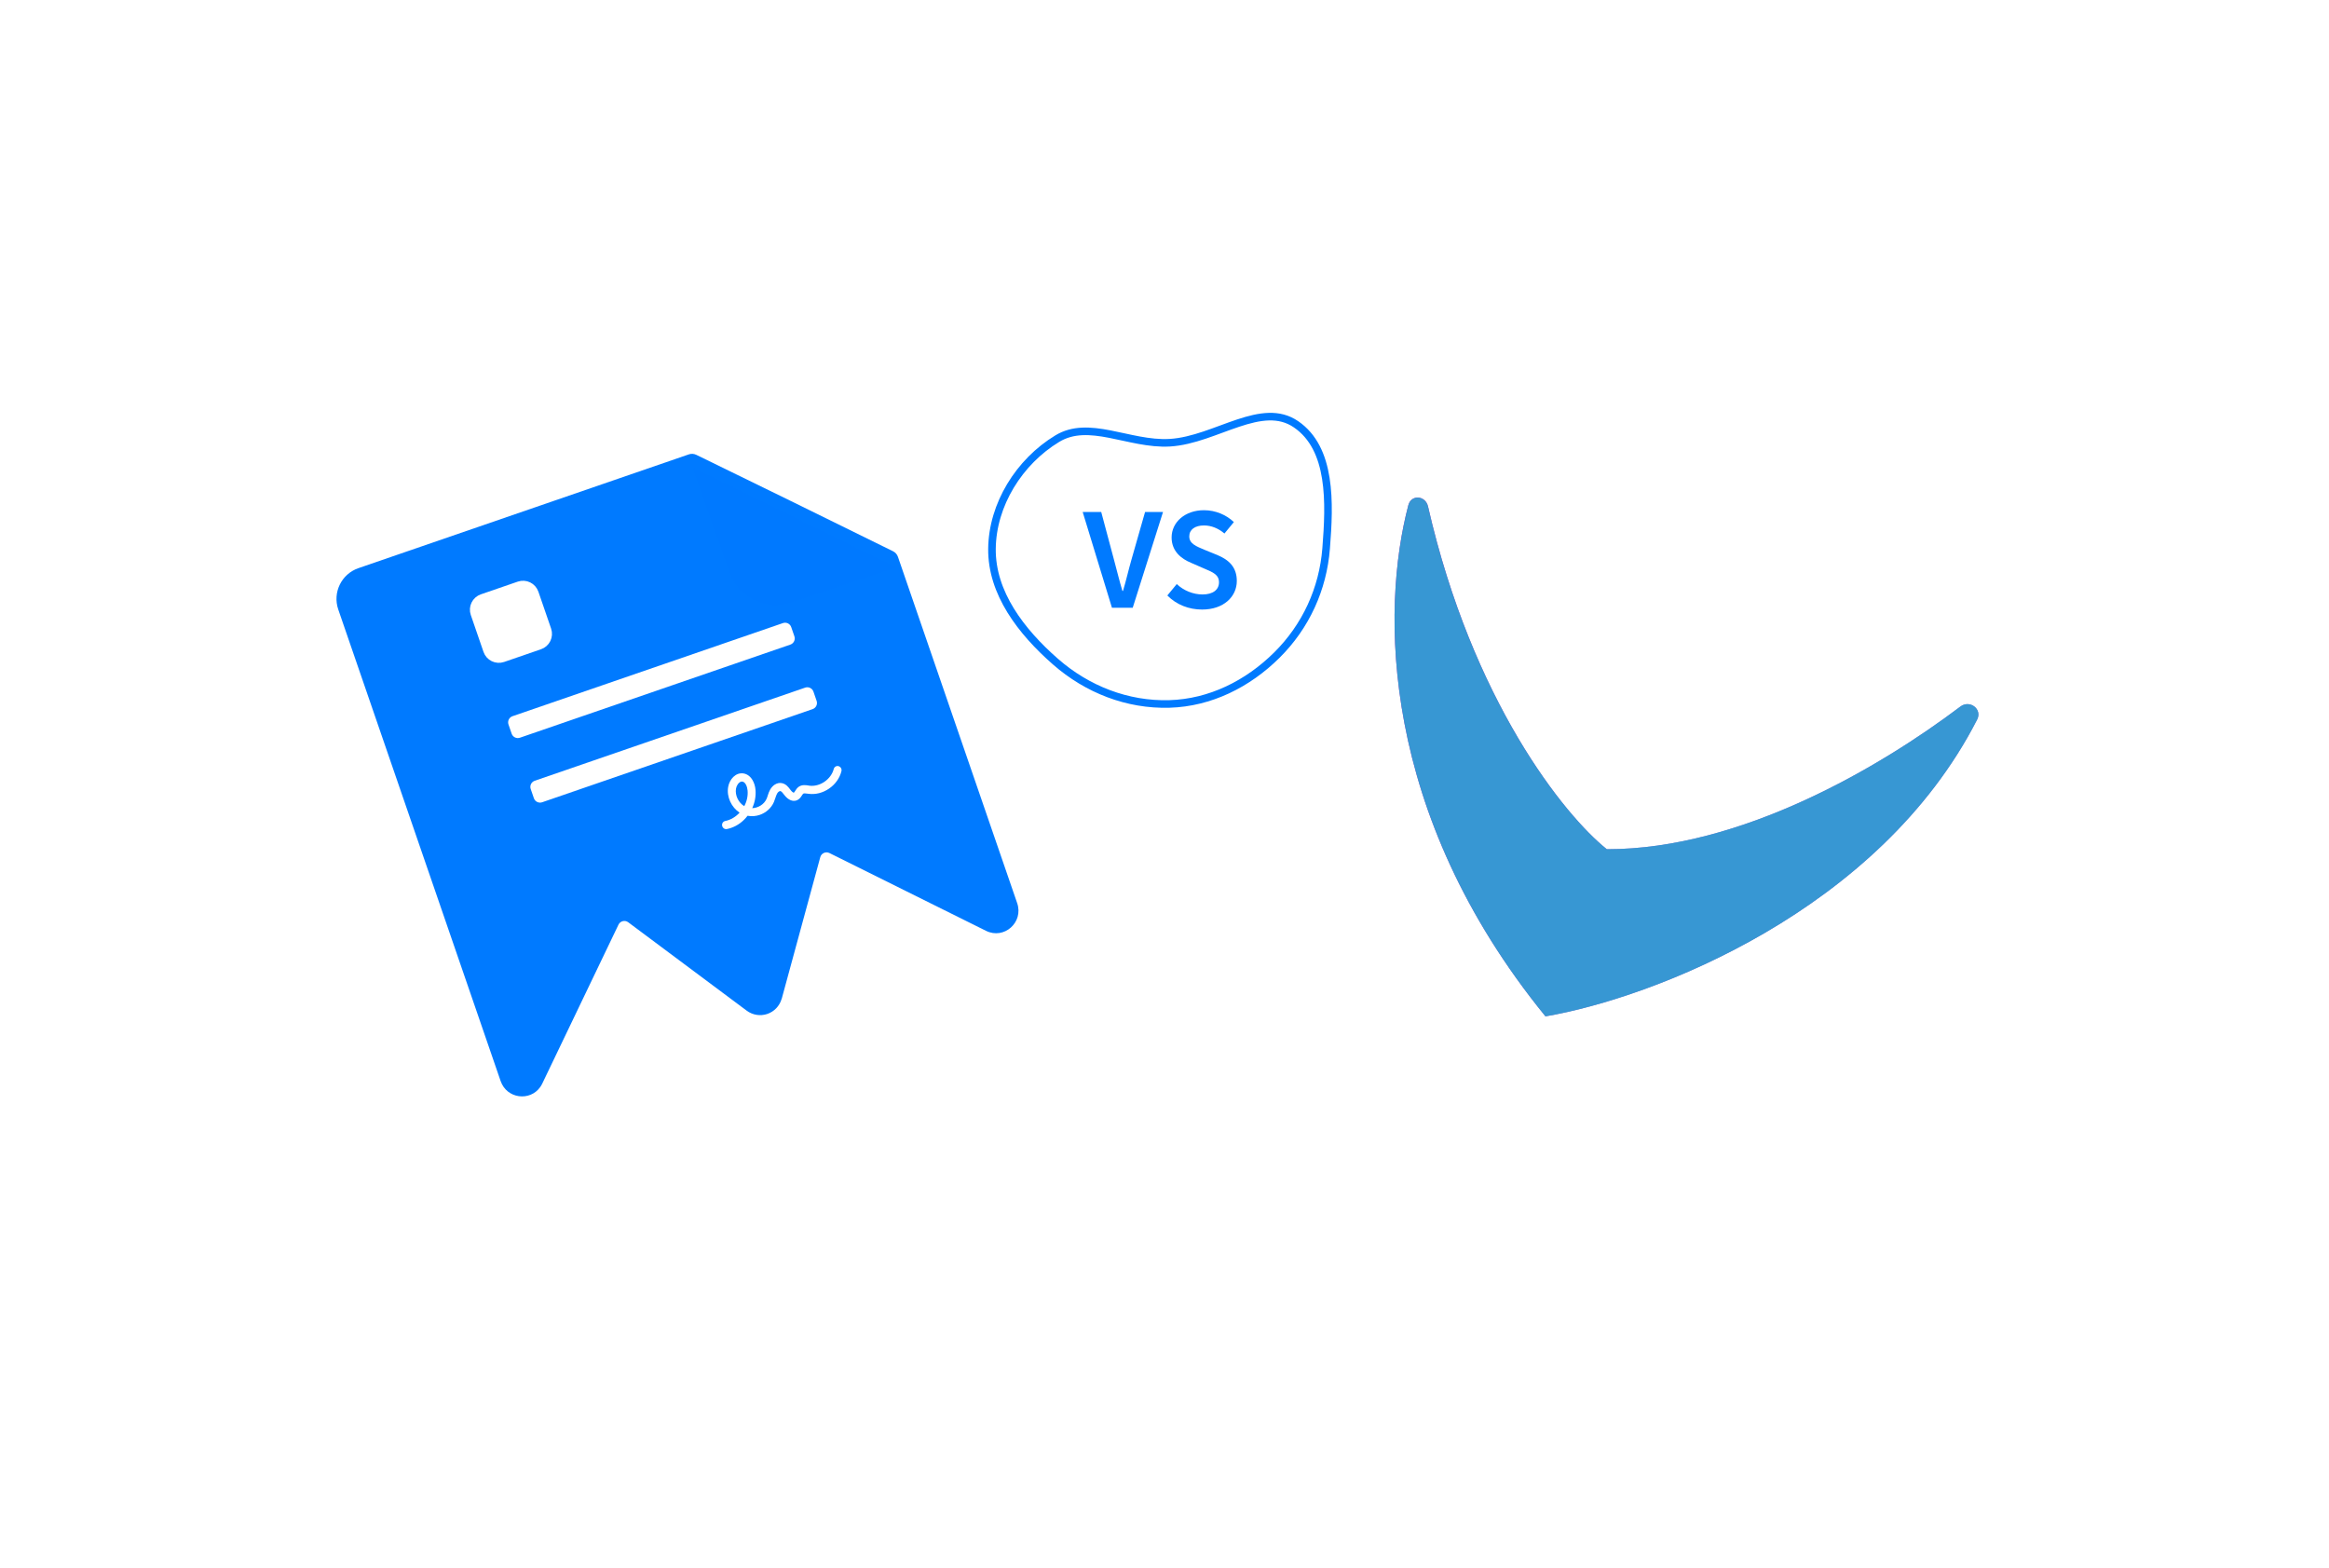
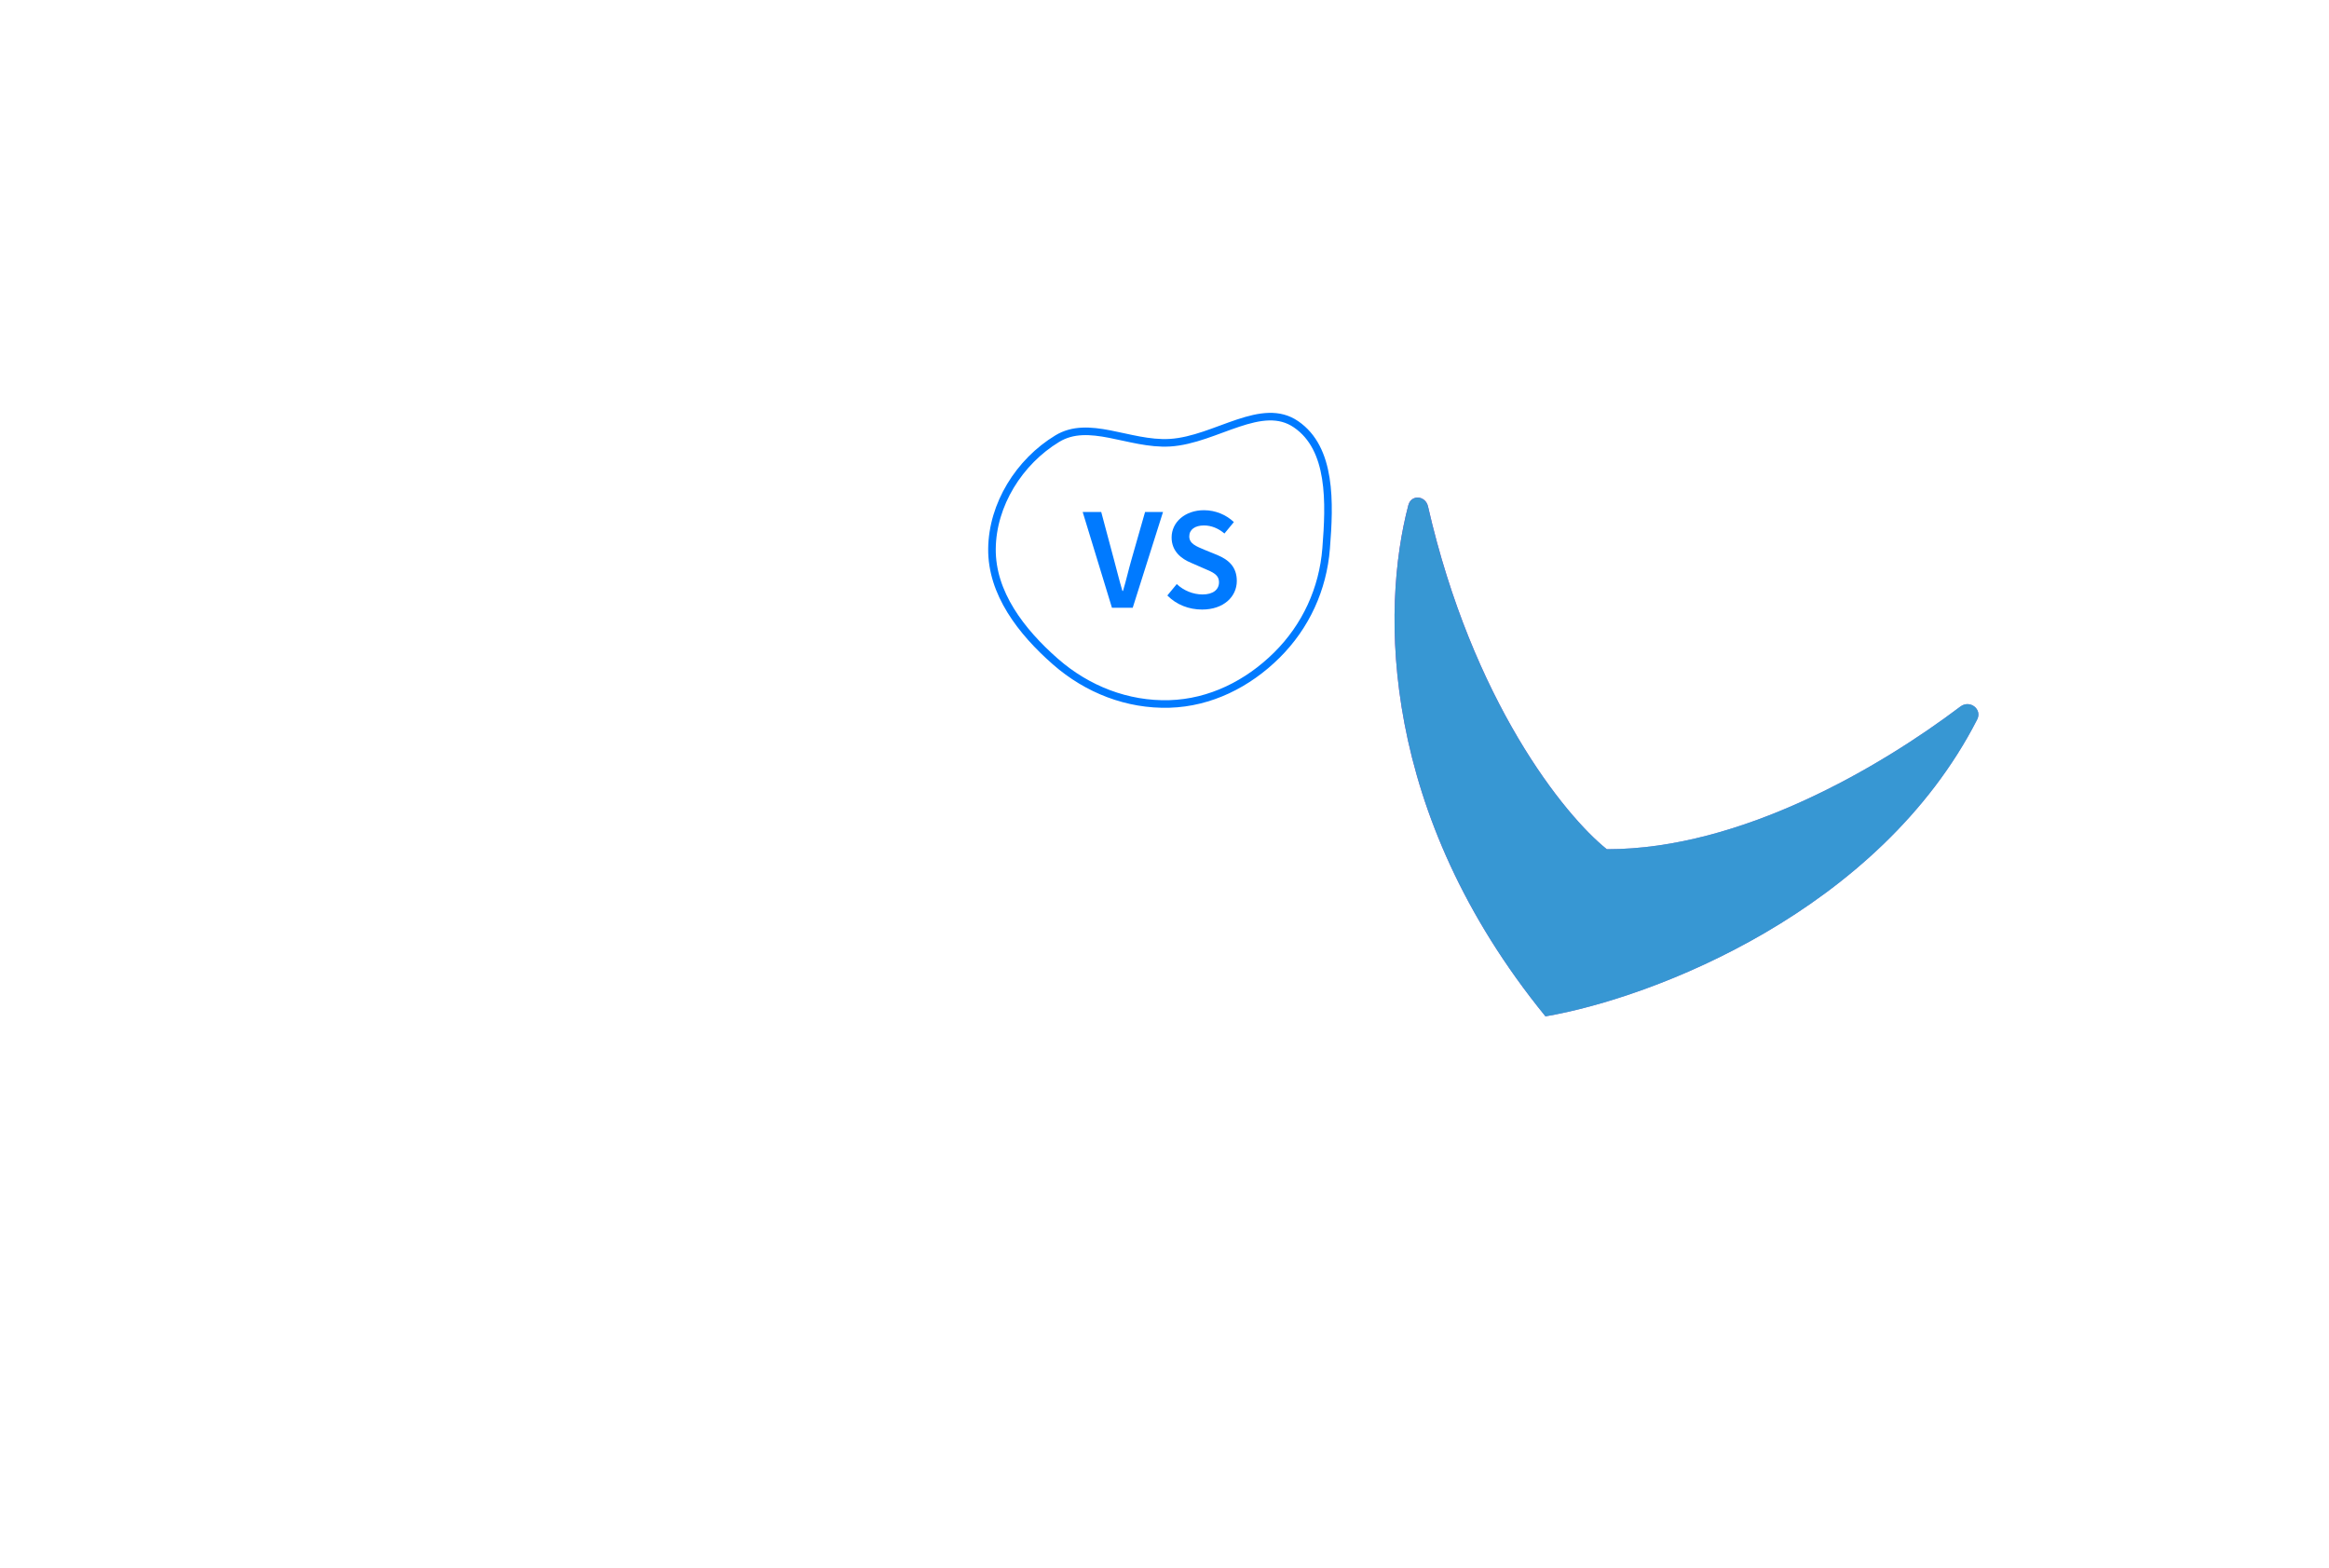
<svg xmlns="http://www.w3.org/2000/svg" width="615" height="414" viewBox="0 0 615 414" fill="none">
  <g filter="url(#filter0_d_11306_23320)">
    <rect x="18" y="97.376" width="245.15" height="306.437" rx="10" transform="rotate(-18.892 18 97.376)" fill="white" />
  </g>
  <g clip-path="url(#clip0_11306_23320)">
    <g clip-path="url(#clip1_11306_23320)">
      <mask id="mask0_11306_23320" style="mask-type:luminance" maskUnits="userSpaceOnUse" x="79" y="-157" width="927" height="461">
        <path d="M949.921 -156.651L79.353 143.11L134.525 303.343L1005.09 3.582L949.921 -156.651Z" fill="white" />
      </mask>
      <g mask="url(#mask0_11306_23320)">
        <path d="M237.112 147.026L241.322 159.254L268.596 238.463C270.34 243.527 265.157 248.145 260.376 245.781L219.022 225.239C218.054 224.758 216.887 225.283 216.602 226.327L206.438 263.664C206.424 263.714 206.394 263.751 206.38 263.802C206.106 264.719 205.618 265.555 204.956 266.24C204.294 266.925 203.478 267.439 202.576 267.738C201.673 268.037 200.712 268.113 199.772 267.959C198.832 267.806 197.94 267.427 197.172 266.855L165.891 243.517C165.025 242.87 163.784 243.175 163.317 244.15L143.177 286.136C143.025 286.456 142.844 286.761 142.637 287.047C139.94 290.855 133.816 290.148 132.192 285.43L89.322 160.927C87.778 156.445 90.161 151.561 94.643 150.017L181.897 119.973C182.544 119.751 183.252 119.794 183.866 120.094L208.741 132.241L235.813 145.553C236.423 145.854 236.89 146.383 237.112 147.026Z" fill="#007AFF" />
        <g filter="url(#filter1_d_11306_23320)">
          <path d="M182.841 119.869L236.713 146.334L208.931 155.573C205.72 156.68 202.196 156.454 199.133 154.947C196.069 153.438 193.716 150.771 192.59 147.529L182.841 119.869Z" fill="#0079FF" />
        </g>
        <path fill-rule="evenodd" clip-rule="evenodd" d="M193.056 218.599C192.695 218.724 192.329 218.83 191.95 218.901C191.377 219.019 190.822 218.635 190.695 218.045C190.569 217.454 190.932 216.892 191.506 216.774C192.963 216.49 194.278 215.68 195.299 214.575C193.14 213.157 191.831 210.415 192.276 207.804C192.617 205.783 194.278 203.862 196.382 204.228C197.324 204.4 198.125 204.996 198.708 205.966C199.131 206.692 199.425 207.602 199.501 208.548C199.643 210.185 199.335 211.857 198.633 213.388C200.211 213.34 201.799 212.377 202.438 210.887C202.56 210.628 202.645 210.32 202.749 210.007C202.917 209.493 203.086 208.979 203.387 208.458C203.688 207.939 204.105 207.478 204.577 207.177C205.174 206.793 205.834 206.645 206.476 206.781C207.546 206.987 208.178 207.821 208.675 208.482C208.74 208.559 208.787 208.642 208.846 208.701C209.218 209.168 209.538 209.316 209.612 209.309C209.698 209.28 209.872 209.002 209.983 208.825C210.206 208.47 210.48 208.039 210.946 207.72C211.788 207.153 212.758 207.294 213.468 207.406C213.549 207.419 213.647 207.424 213.735 207.454C216.506 207.809 219.456 205.782 220.162 203.04C220.313 202.472 220.888 202.135 221.444 202.3C222 202.467 222.34 203.063 222.19 203.631C221.73 205.474 220.564 207.105 218.915 208.228C217.284 209.345 215.365 209.847 213.511 209.593C213.413 209.588 213.309 209.563 213.211 209.557C212.789 209.504 212.304 209.434 212.117 209.558C212.009 209.634 211.869 209.842 211.746 210.042C211.483 210.45 211.108 211.035 210.434 211.307C210.4 211.319 210.349 211.337 210.314 211.349C209.302 211.697 208.158 211.218 207.213 210.036C207.149 209.96 207.084 209.883 207.013 209.788C206.693 209.363 206.357 208.944 206.085 208.878C205.836 208.825 205.421 209.127 205.199 209.541C205.01 209.883 204.88 210.285 204.738 210.711C204.624 211.047 204.505 211.425 204.355 211.774C203.65 213.405 202.239 214.605 200.626 215.16C199.596 215.515 198.475 215.603 197.405 215.397C196.226 216.933 194.721 218.026 193.056 218.599ZM195.635 206.408C195.017 206.621 194.475 207.443 194.346 208.241C194.052 210.008 195.006 211.94 196.532 212.861C197.211 211.597 197.54 210.155 197.408 208.713C197.313 207.656 196.824 206.515 196.067 206.379C195.922 206.35 195.772 206.361 195.635 206.408Z" fill="white" />
        <path d="M137.276 155.2L127.538 158.554C126.194 159.017 125.479 160.482 125.942 161.827L129.295 171.565C129.758 172.91 131.223 173.624 132.568 173.161L142.306 169.808C143.651 169.345 144.366 167.88 143.903 166.535L140.549 156.797C140.086 155.452 138.621 154.737 137.276 155.2Z" fill="white" stroke="white" stroke-width="3.433" stroke-linejoin="round" />
-         <path d="M206.75 164.518L135.335 189.108C134.439 189.417 133.962 190.394 134.271 191.29L135.109 193.725C135.418 194.621 136.395 195.098 137.291 194.789L208.706 170.199C209.602 169.89 210.078 168.913 209.77 168.017L208.931 165.582C208.623 164.686 207.646 164.21 206.75 164.518Z" fill="white" />
+         <path d="M206.75 164.518L135.335 189.108C134.439 189.417 133.962 190.394 134.271 191.29L135.109 193.725C135.418 194.621 136.395 195.098 137.291 194.789L208.706 170.199C209.602 169.89 210.078 168.913 209.77 168.017C208.623 164.686 207.646 164.21 206.75 164.518Z" fill="white" />
        <path d="M212.619 181.561L141.204 206.151C140.308 206.46 139.831 207.437 140.14 208.333L140.978 210.767C141.287 211.664 142.264 212.14 143.16 211.832L214.575 187.242C215.471 186.933 215.948 185.956 215.639 185.06L214.801 182.625C214.492 181.729 213.515 181.252 212.619 181.561Z" fill="white" />
      </g>
    </g>
  </g>
  <g filter="url(#filter2_d_11306_23320)">
    <rect width="245.15" height="306.437" rx="10" transform="matrix(0.939 0.345 0.345 -0.939 261.704 311.368)" fill="white" />
  </g>
  <path d="M408.1 268.364C364.388 214.732 364.624 160.951 371.891 133.386C372.65 130.508 376.419 130.818 377.082 133.72C388.829 185.095 413.051 215.248 424.303 224.231C459.941 224.267 496.912 202.232 517.654 186.567C520.145 184.686 523.512 187.221 522.089 189.999C496.249 240.455 436.73 263.46 408.1 268.364Z" fill="url(#paint0_linear_11306_23320)" />
  <path d="M408.1 268.364C364.388 214.732 364.624 160.951 371.891 133.386C372.65 130.508 376.419 130.818 377.082 133.72C388.829 185.095 413.051 215.248 424.303 224.231C459.941 224.267 496.912 202.232 517.654 186.567C520.145 184.686 523.512 187.221 522.089 189.999C496.249 240.455 436.73 263.46 408.1 268.364Z" fill="#3797D3" />
  <path d="M308.812 185.872C319.573 185.556 329.489 180.593 337.166 172.98C344.82 165.391 349.337 155.522 350.182 144.812C350.655 138.814 351.041 132.209 350.095 126.271C349.15 120.343 346.902 115.228 342.231 112.029C337.77 108.974 332.676 109.812 326.916 111.728C325.488 112.202 324.041 112.736 322.565 113.279C321.095 113.821 319.597 114.374 318.093 114.877C315.088 115.882 311.996 116.713 308.9 116.895C303.514 117.21 297.982 115.572 293.003 114.613C287.915 113.634 283.315 113.322 279.193 115.816C269.108 121.921 262.064 133.252 261.942 144.901C261.821 156.556 269.609 166.726 278.702 174.695C287.068 182.027 297.697 186.198 308.812 185.872Z" fill="white" stroke="#007AFF" stroke-width="2" />
  <path d="M293.627 160.481H299.106L307.111 135.181H302.37L298.756 147.831C297.94 150.694 297.396 153.17 296.541 156.033H296.386C295.531 153.17 294.948 150.694 294.171 147.831L290.79 135.181H285.894L293.627 160.481Z" fill="#007AFF" />
  <path d="M317.422 160.946C323.173 160.946 326.593 157.503 326.593 153.402C326.593 149.727 324.495 147.831 321.464 146.555L318.044 145.162C315.945 144.272 314.041 143.576 314.041 141.642C314.041 139.823 315.557 138.74 317.927 138.74C319.87 138.74 321.736 139.514 323.329 140.868L325.816 137.851C323.834 135.955 320.997 134.717 317.927 134.717C312.953 134.717 309.378 137.851 309.378 141.913C309.378 145.588 311.982 147.561 314.507 148.605L317.966 150.114C320.259 151.081 321.891 151.739 321.891 153.75C321.891 155.684 320.337 156.961 317.539 156.961C315.09 156.961 312.564 155.955 310.738 154.214L308.251 157.232C310.66 159.669 313.925 160.946 317.422 160.946Z" fill="#007AFF" />
  <defs>
    <filter id="filter0_d_11306_23320" x="0.696" y="0.697" width="365.771" height="403.912" filterUnits="userSpaceOnUse" color-interpolation-filters="sRGB">
      <feFlood flood-opacity="0" result="BackgroundImageFix" />
      <feColorMatrix in="SourceAlpha" type="matrix" values="0 0 0 0 0 0 0 0 0 0 0 0 0 0 0 0 0 0 127 0" result="hardAlpha" />
      <feOffset />
      <feGaussianBlur stdDeviation="10" />
      <feComposite in2="hardAlpha" operator="out" />
      <feColorMatrix type="matrix" values="0 0 0 0 0 0 0 0 0 0 0 0 0 0 0 0 0 0 0.13 0" />
      <feBlend mode="normal" in2="BackgroundImageFix" result="effect1_dropShadow_11306_23320" />
      <feBlend mode="normal" in="SourceGraphic" in2="effect1_dropShadow_11306_23320" result="shape" />
    </filter>
    <filter id="filter1_d_11306_23320" x="175.863" y="116.379" width="67.829" height="50.354" filterUnits="userSpaceOnUse" color-interpolation-filters="sRGB">
      <feFlood flood-opacity="0" result="BackgroundImageFix" />
      <feColorMatrix in="SourceAlpha" type="matrix" values="0 0 0 0 0 0 0 0 0 0 0 0 0 0 0 0 0 0 127 0" result="hardAlpha" />
      <feOffset dy="3.489" />
      <feGaussianBlur stdDeviation="3.489" />
      <feColorMatrix type="matrix" values="0 0 0 0 0 0 0 0 0 0 0 0 0 0 0 0 0 0 0.15 0" />
      <feBlend mode="normal" in2="BackgroundImageFix" result="effect1_dropShadow_11306_23320" />
      <feBlend mode="normal" in="SourceGraphic" in2="effect1_dropShadow_11306_23320" result="shape" />
    </filter>
    <filter id="filter2_d_11306_23320" x="244.535" y="6.537" width="370.079" height="406.49" filterUnits="userSpaceOnUse" color-interpolation-filters="sRGB">
      <feFlood flood-opacity="0" result="BackgroundImageFix" />
      <feColorMatrix in="SourceAlpha" type="matrix" values="0 0 0 0 0 0 0 0 0 0 0 0 0 0 0 0 0 0 127 0" result="hardAlpha" />
      <feOffset />
      <feGaussianBlur stdDeviation="10" />
      <feComposite in2="hardAlpha" operator="out" />
      <feColorMatrix type="matrix" values="0 0 0 0 0 0 0 0 0 0 0 0 0 0 0 0 0 0 0.13 0" />
      <feBlend mode="normal" in2="BackgroundImageFix" result="effect1_dropShadow_11306_23320" />
      <feBlend mode="normal" in="SourceGraphic" in2="effect1_dropShadow_11306_23320" result="shape" />
    </filter>
    <linearGradient id="paint0_linear_11306_23320" x1="364.938" y1="155.996" x2="515.189" y2="211.159" gradientUnits="userSpaceOnUse">
      <stop stop-color="#C136B5" />
      <stop offset="0.557" stop-color="#8E7BD4" />
    </linearGradient>
    <clipPath id="clip0_11306_23320">
      <rect width="151" height="169.415" fill="white" transform="translate(79.154 142.533) rotate(-19)" />
    </clipPath>
    <clipPath id="clip1_11306_23320">
-       <rect width="920.732" height="170.372" fill="white" transform="translate(79.154 142.533) rotate(-19)" />
-     </clipPath>
+       </clipPath>
  </defs>
</svg>